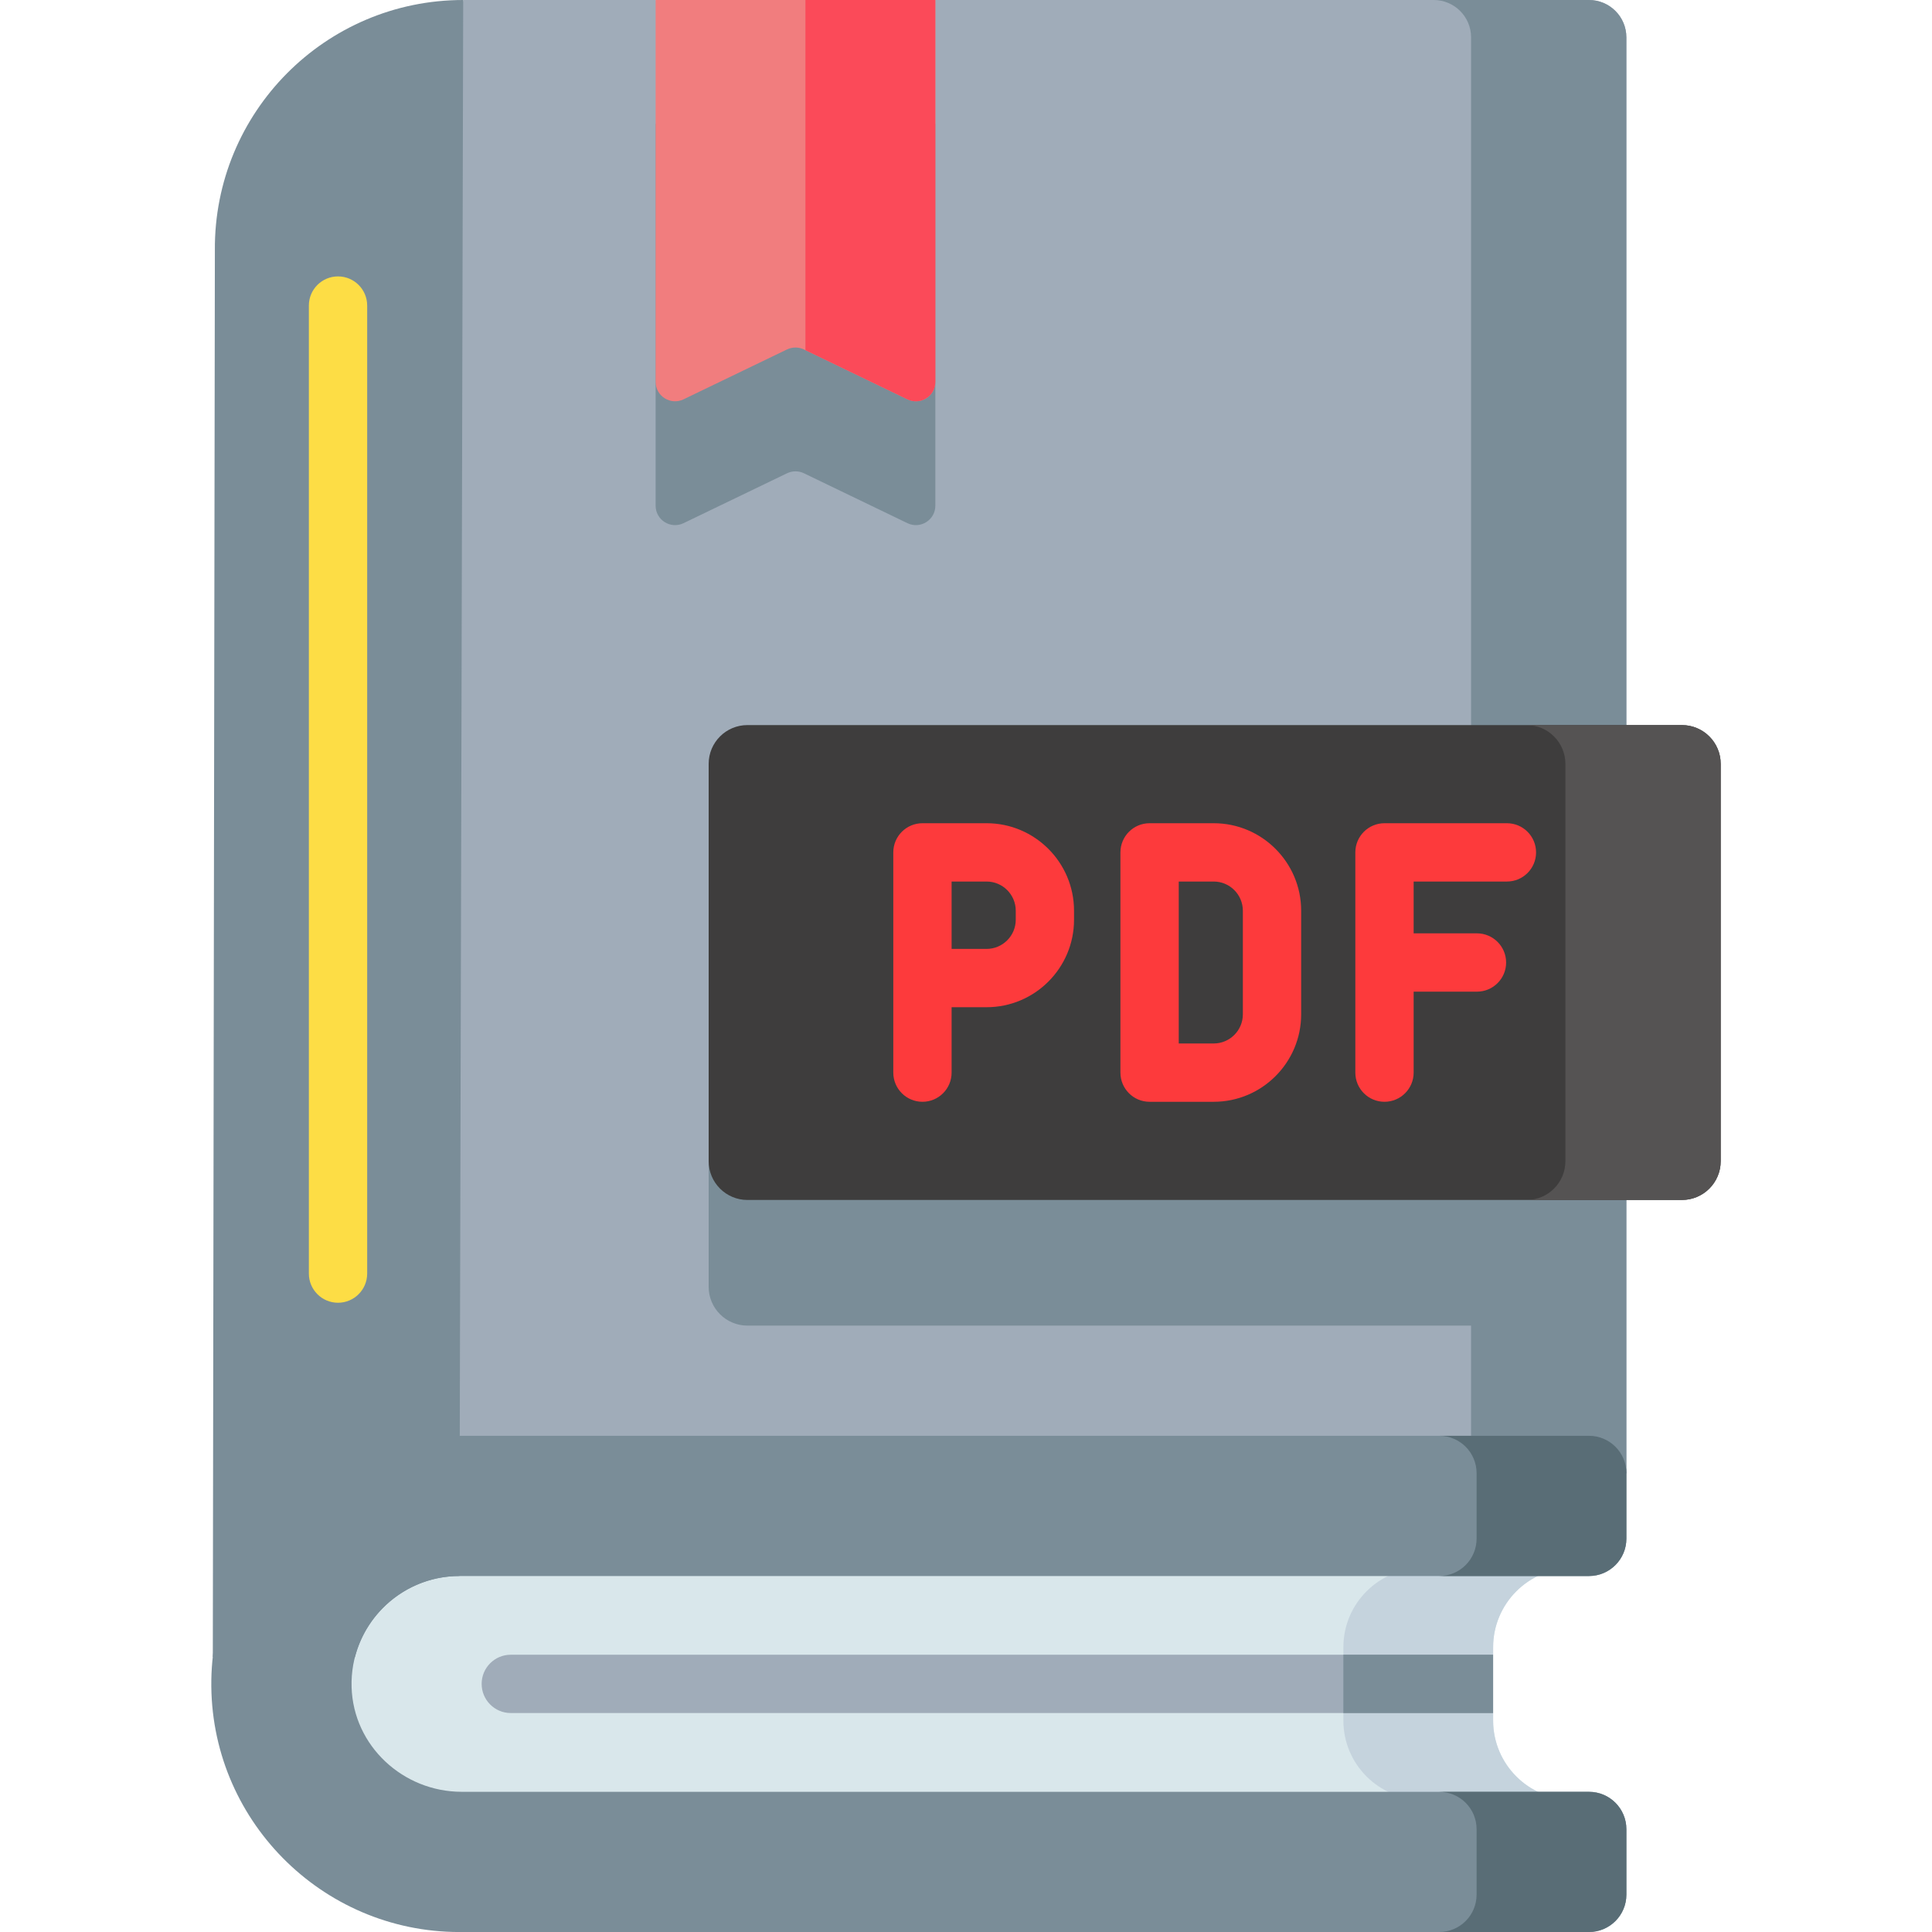
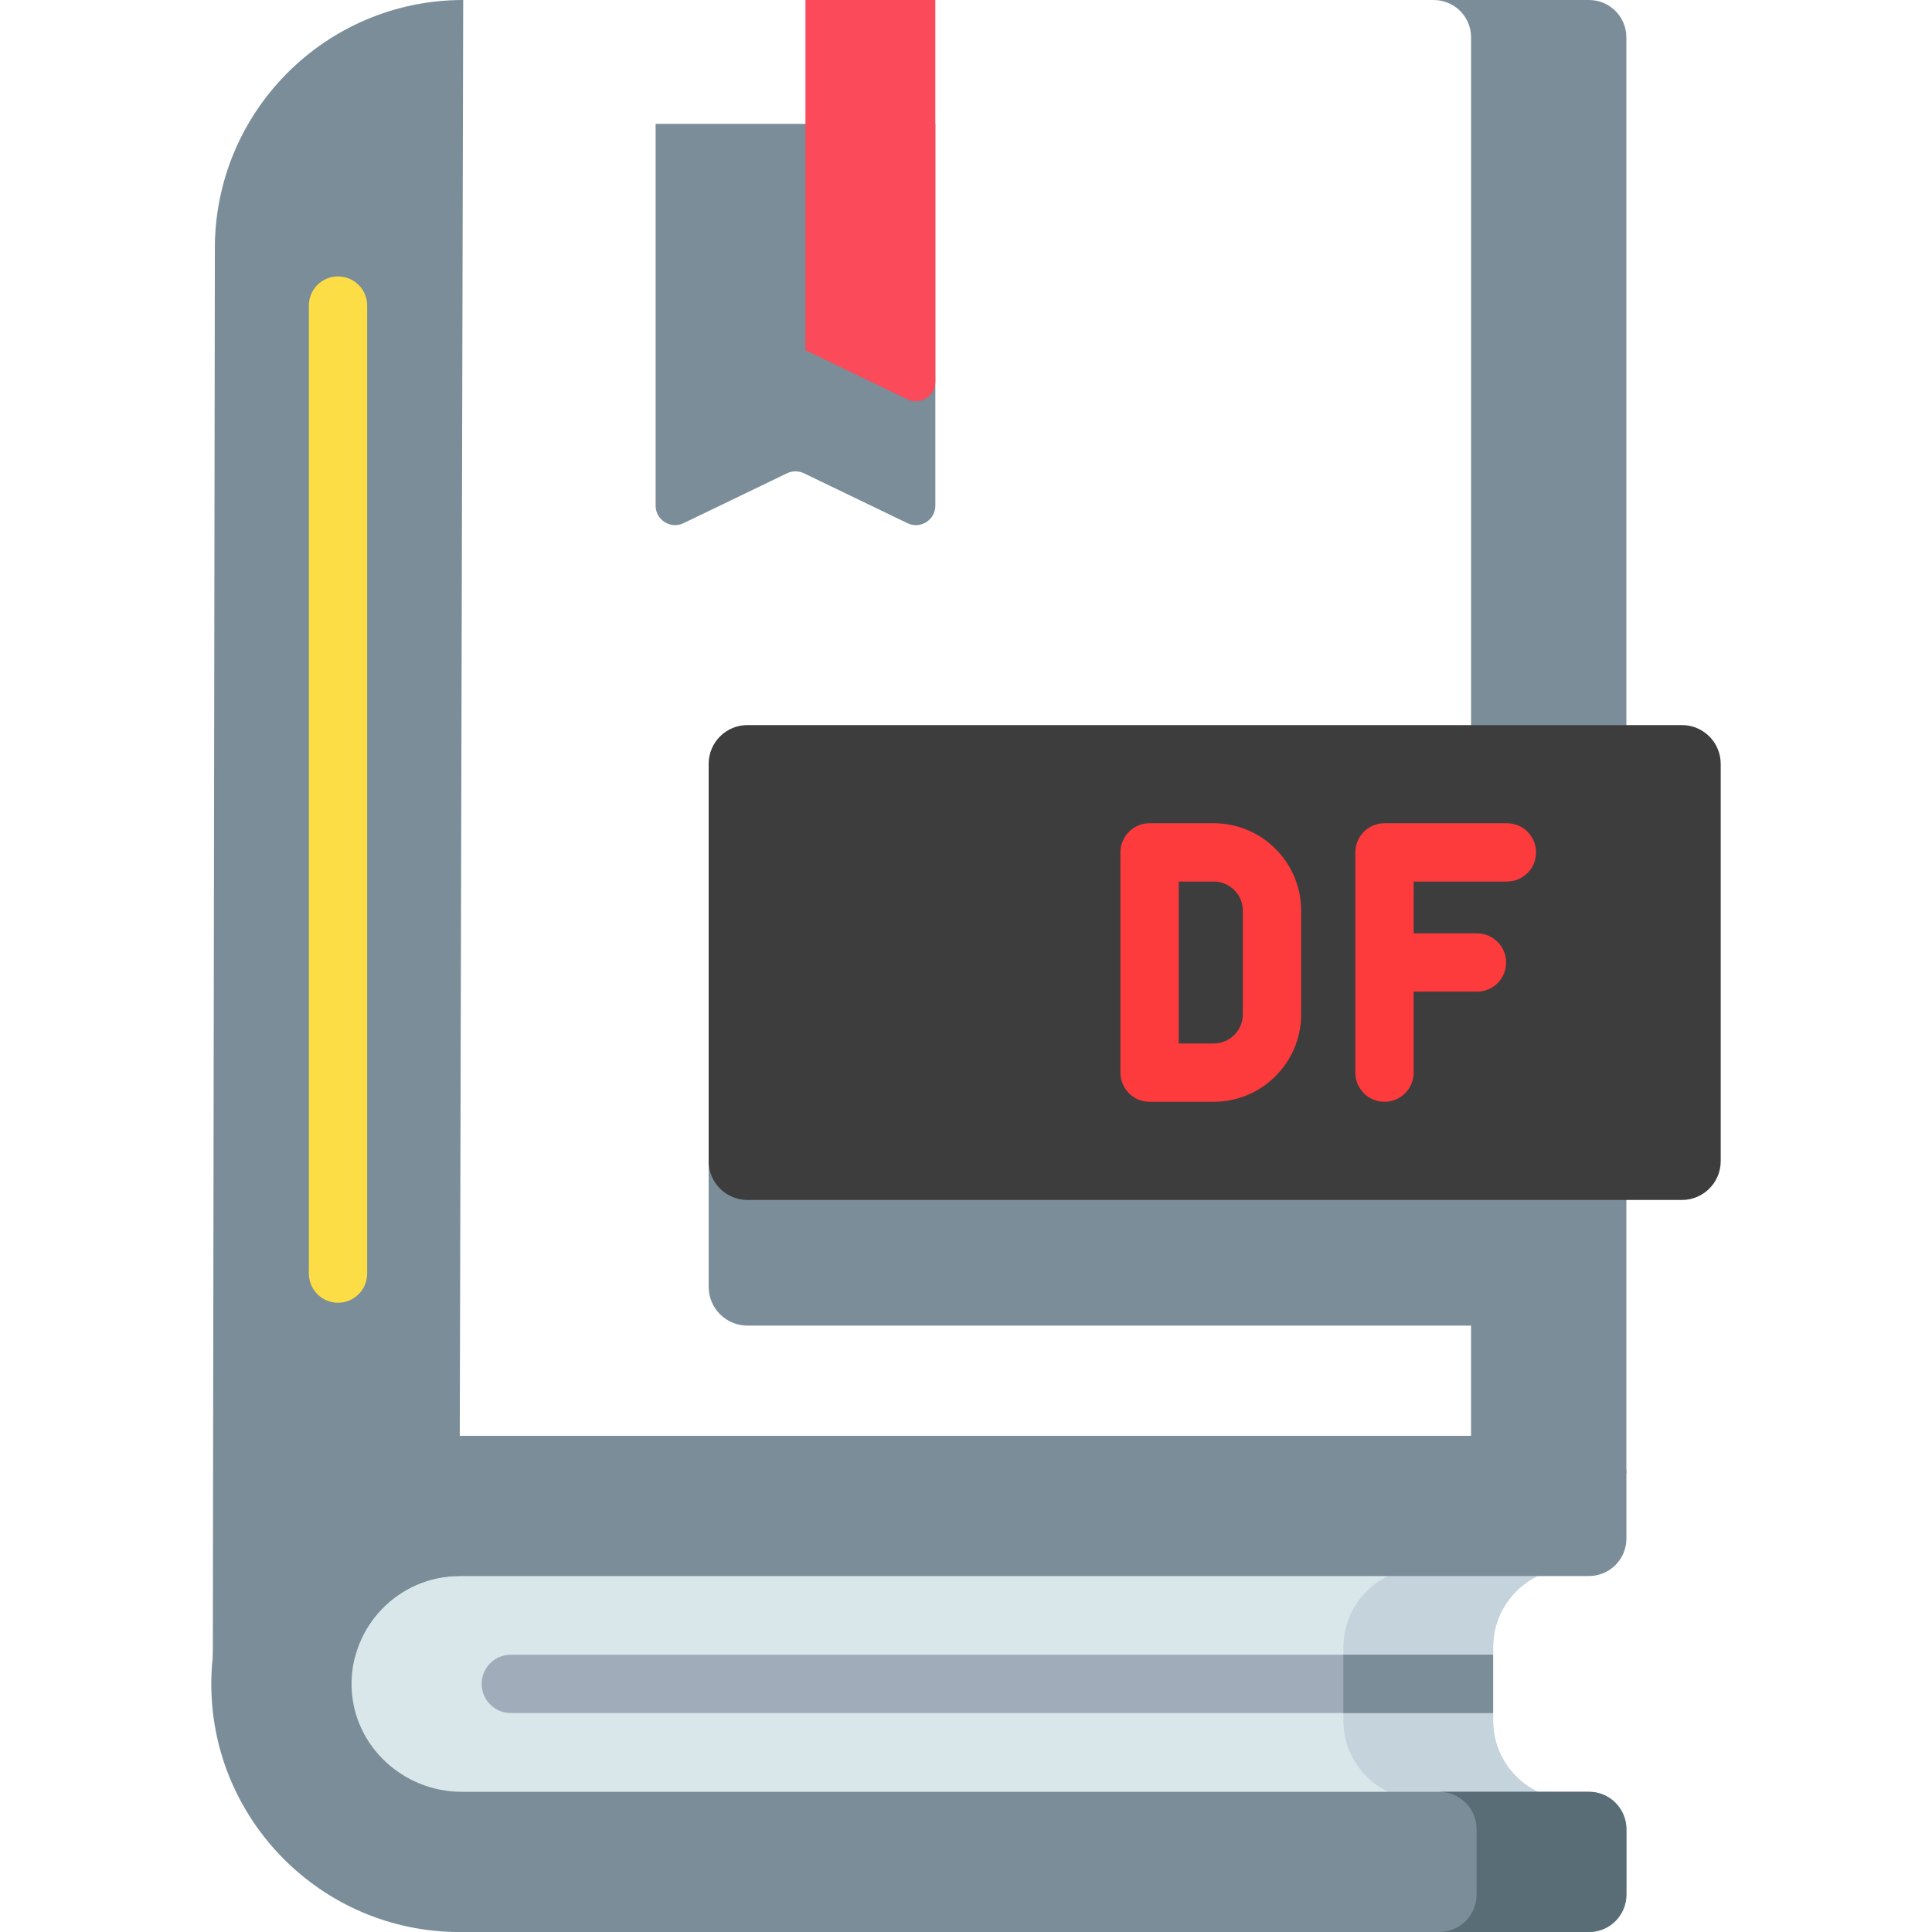
<svg xmlns="http://www.w3.org/2000/svg" width="60" height="60" viewBox="0 0 60 60" fill="none">
  <path d="M48.828 55.891H14.209C13.215 55.891 12.317 55.487 11.666 54.837C11.015 54.186 10.612 53.288 10.612 52.294C10.612 50.309 12.223 48.699 14.209 48.699H48.828C47.471 48.699 46.37 49.799 46.37 51.157V51.389L45.547 52.294L46.37 53.2V53.433C46.37 54.79 47.471 55.891 48.828 55.891Z" fill="#D9E7EB" />
  <path d="M48.828 55.889H44.178C42.819 55.889 41.72 54.79 41.72 53.433V51.157C41.72 49.8 42.819 48.699 44.178 48.699H48.828C47.471 48.699 46.371 49.8 46.371 51.157V51.389H46.37L45.548 52.294L46.37 53.2H46.371V53.433C46.371 54.79 47.471 55.889 48.828 55.889Z" fill="#C5D3DD" />
-   <path d="M50.509 1.161V45.751L13.861 46.657L10.497 27.733L14.384 0H20.361L24.413 3.01L29.048 0H49.346C49.988 0 50.509 0.52 50.509 1.161Z" fill="#A0ACB9" />
  <path d="M28.182 16.248L24.967 14.698C24.801 14.618 24.608 14.618 24.442 14.698L21.227 16.248C20.826 16.441 20.361 16.149 20.361 15.704V3.846H29.048V15.704C29.048 16.149 28.583 16.441 28.182 16.248Z" fill="#7A8D98" />
  <path d="M14.385 0C10.103 0 6.641 3.488 6.673 7.77L6.609 51.458H11.024C11.397 50.014 12.709 48.944 14.268 48.944L14.385 0Z" fill="#7A8D98" />
  <path d="M45.686 46.396L50.508 45.751V1.162C50.508 0.519 49.989 0 49.347 0H44.524C45.165 0 45.686 0.519 45.686 1.162V26.42H23.213C22.547 26.42 22.008 26.959 22.008 27.625V39.963C22.008 40.628 22.547 41.168 23.213 41.168H45.685V46.396H45.686Z" fill="#7A8D98" />
  <path d="M49.347 55.646H14.339C12.516 55.646 10.973 54.219 10.919 52.397C10.863 50.503 12.387 48.945 14.268 48.945H49.347C49.989 48.945 50.509 48.425 50.509 47.783V45.752C50.509 45.11 49.989 44.59 49.347 44.59H14.385C10.156 44.59 6.628 47.948 6.563 52.176C6.498 56.479 9.979 60.001 14.268 60.001H49.347C49.989 60.001 50.509 59.48 50.509 58.839V56.808C50.509 56.166 49.989 55.646 49.347 55.646Z" fill="#7A8D98" />
-   <path d="M50.509 45.752V47.783C50.509 48.424 49.988 48.945 49.347 48.945H44.695C45.338 48.945 45.857 48.424 45.857 47.783V45.752C45.857 45.109 45.338 44.59 44.695 44.59H49.347C49.988 44.59 50.509 45.109 50.509 45.752Z" fill="#596D76" />
  <path d="M50.509 56.808V58.838C50.509 59.481 49.988 60 49.347 60H44.695C45.338 60 45.857 59.481 45.857 58.838V56.808C45.857 56.166 45.338 55.647 44.695 55.647H49.347C49.988 55.646 50.509 56.166 50.509 56.808Z" fill="#596D76" />
  <path d="M23.213 37.266H52.233C52.899 37.266 53.438 36.726 53.438 36.061V23.723C53.438 23.057 52.899 22.518 52.233 22.518H23.213C22.547 22.518 22.008 23.057 22.008 23.723V36.061C22.008 36.726 22.547 37.266 23.213 37.266Z" fill="#3E3D3D" />
-   <path d="M53.438 23.723V36.06C53.438 36.727 52.9 37.266 52.233 37.266H47.41C48.075 37.266 48.615 36.727 48.615 36.06V23.723C48.615 23.058 48.075 22.518 47.41 22.518H52.233C52.9 22.518 53.438 23.058 53.438 23.723Z" fill="#555353" />
-   <path d="M28.182 12.402L24.967 10.852C24.801 10.773 24.608 10.773 24.442 10.852L21.227 12.402C20.826 12.595 20.361 12.303 20.361 11.858V0H29.048V11.858C29.048 12.303 28.583 12.595 28.182 12.402Z" fill="#F17D7E" />
  <path d="M29.047 0H25.014V10.875L28.182 12.402C28.582 12.595 29.047 12.303 29.047 11.858L29.047 0Z" fill="#FB4A59" />
  <path d="M46.37 53.2H15.863C15.363 53.2 14.958 52.794 14.958 52.294C14.958 51.794 15.363 51.389 15.863 51.389H46.37V53.2Z" fill="#A0ACB9" />
  <path d="M41.719 51.389H46.37V53.2H41.719V51.389Z" fill="#7A8D98" />
  <path d="M10.497 40.458C9.997 40.458 9.592 40.052 9.592 39.552V9.489C9.592 8.989 9.997 8.584 10.497 8.584C10.997 8.584 11.403 8.989 11.403 9.489V39.552C11.403 40.052 10.997 40.458 10.497 40.458Z" fill="#FDDD45" />
-   <path d="M30.639 25.566H28.648C28.148 25.566 27.742 25.972 27.742 26.472V33.311C27.742 33.812 28.148 34.217 28.648 34.217C29.148 34.217 29.553 33.812 29.553 33.311V31.28H30.639C32.137 31.28 33.355 30.062 33.355 28.564V28.283C33.355 26.785 32.137 25.566 30.639 25.566ZM31.545 28.564C31.545 29.063 31.138 29.469 30.639 29.469H29.553V27.377H30.639C31.139 27.377 31.545 27.783 31.545 28.283V28.564Z" fill="#FD3A3C" />
  <path d="M37.693 25.566H35.701C35.201 25.566 34.796 25.972 34.796 26.472V33.311C34.796 33.812 35.201 34.217 35.701 34.217H37.693C39.191 34.217 40.409 32.998 40.409 31.5V28.283C40.409 26.785 39.191 25.566 37.693 25.566ZM38.598 31.501C38.598 32 38.192 32.406 37.693 32.406H36.607V27.377H37.693C38.192 27.377 38.598 27.784 38.598 28.283V31.501Z" fill="#FD3A3C" />
  <path d="M46.799 25.566H42.996C42.496 25.566 42.091 25.972 42.091 26.472V33.311C42.091 33.812 42.496 34.217 42.996 34.217C43.496 34.217 43.902 33.812 43.902 33.311V30.797H45.868C46.368 30.797 46.774 30.392 46.774 29.892C46.774 29.392 46.368 28.986 45.868 28.986H43.902V27.377H46.799C47.299 27.377 47.704 26.972 47.704 26.472C47.704 25.972 47.299 25.566 46.799 25.566Z" fill="#FD3A3C" />
</svg>